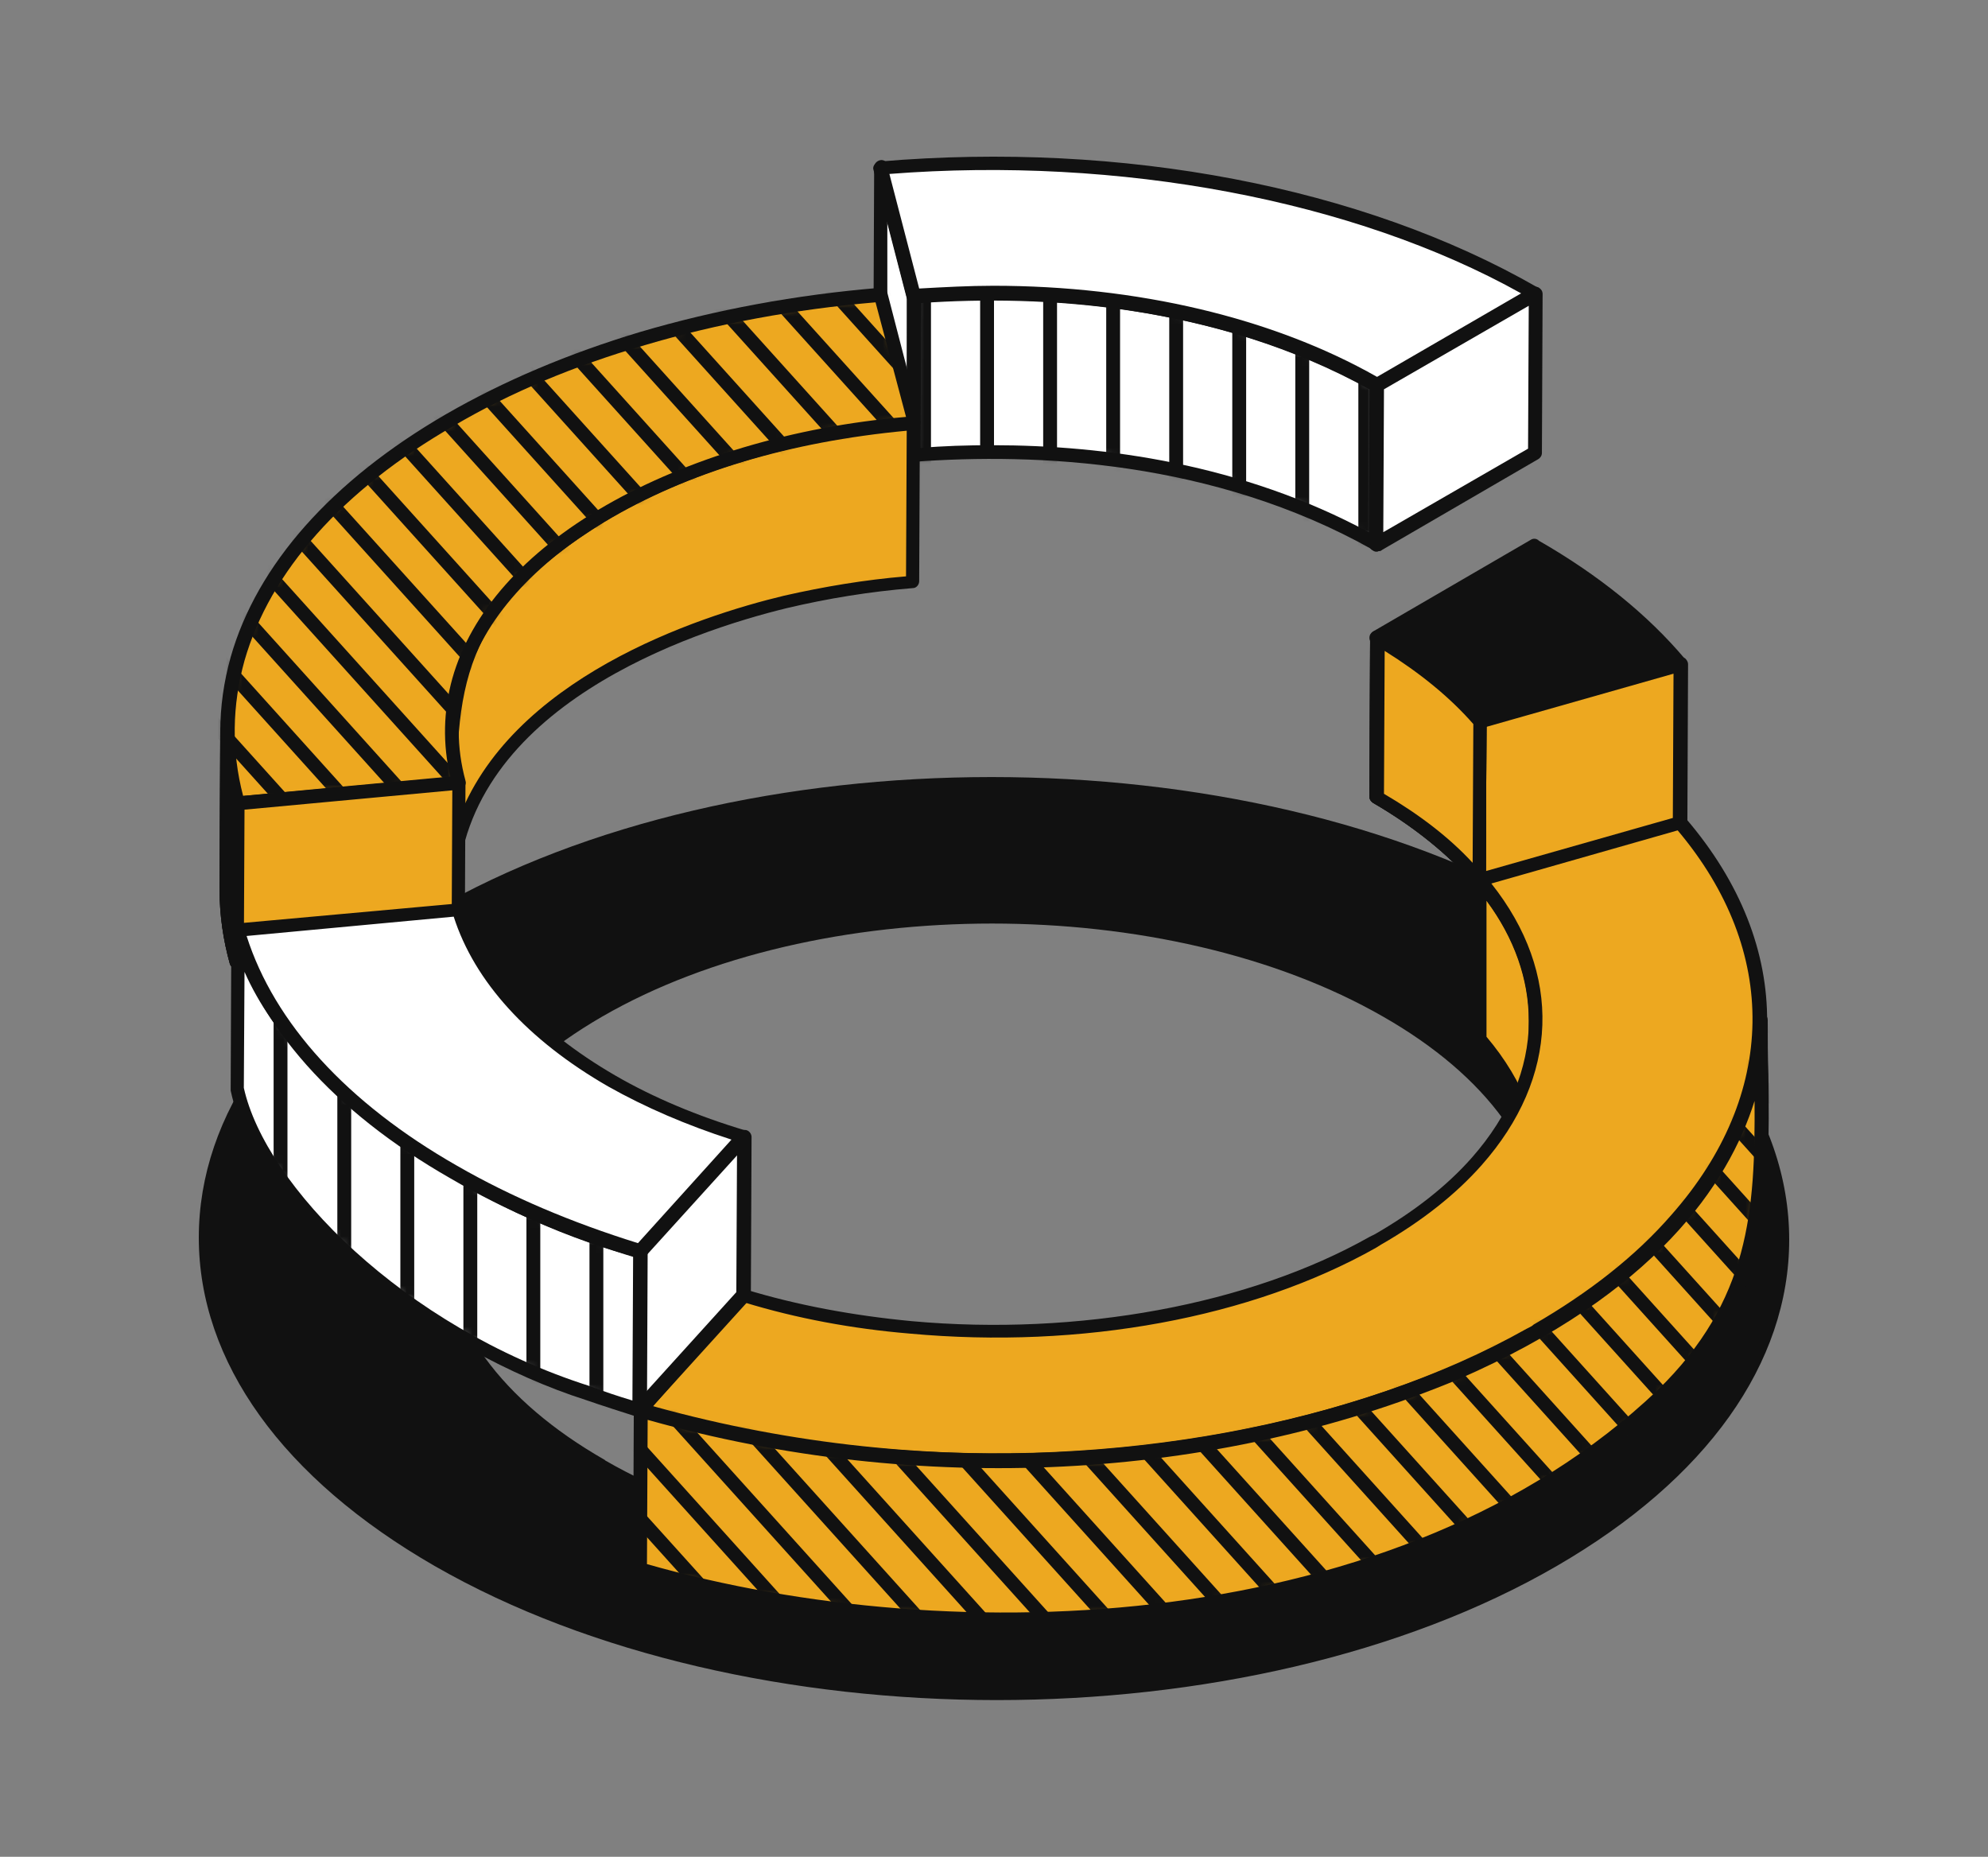
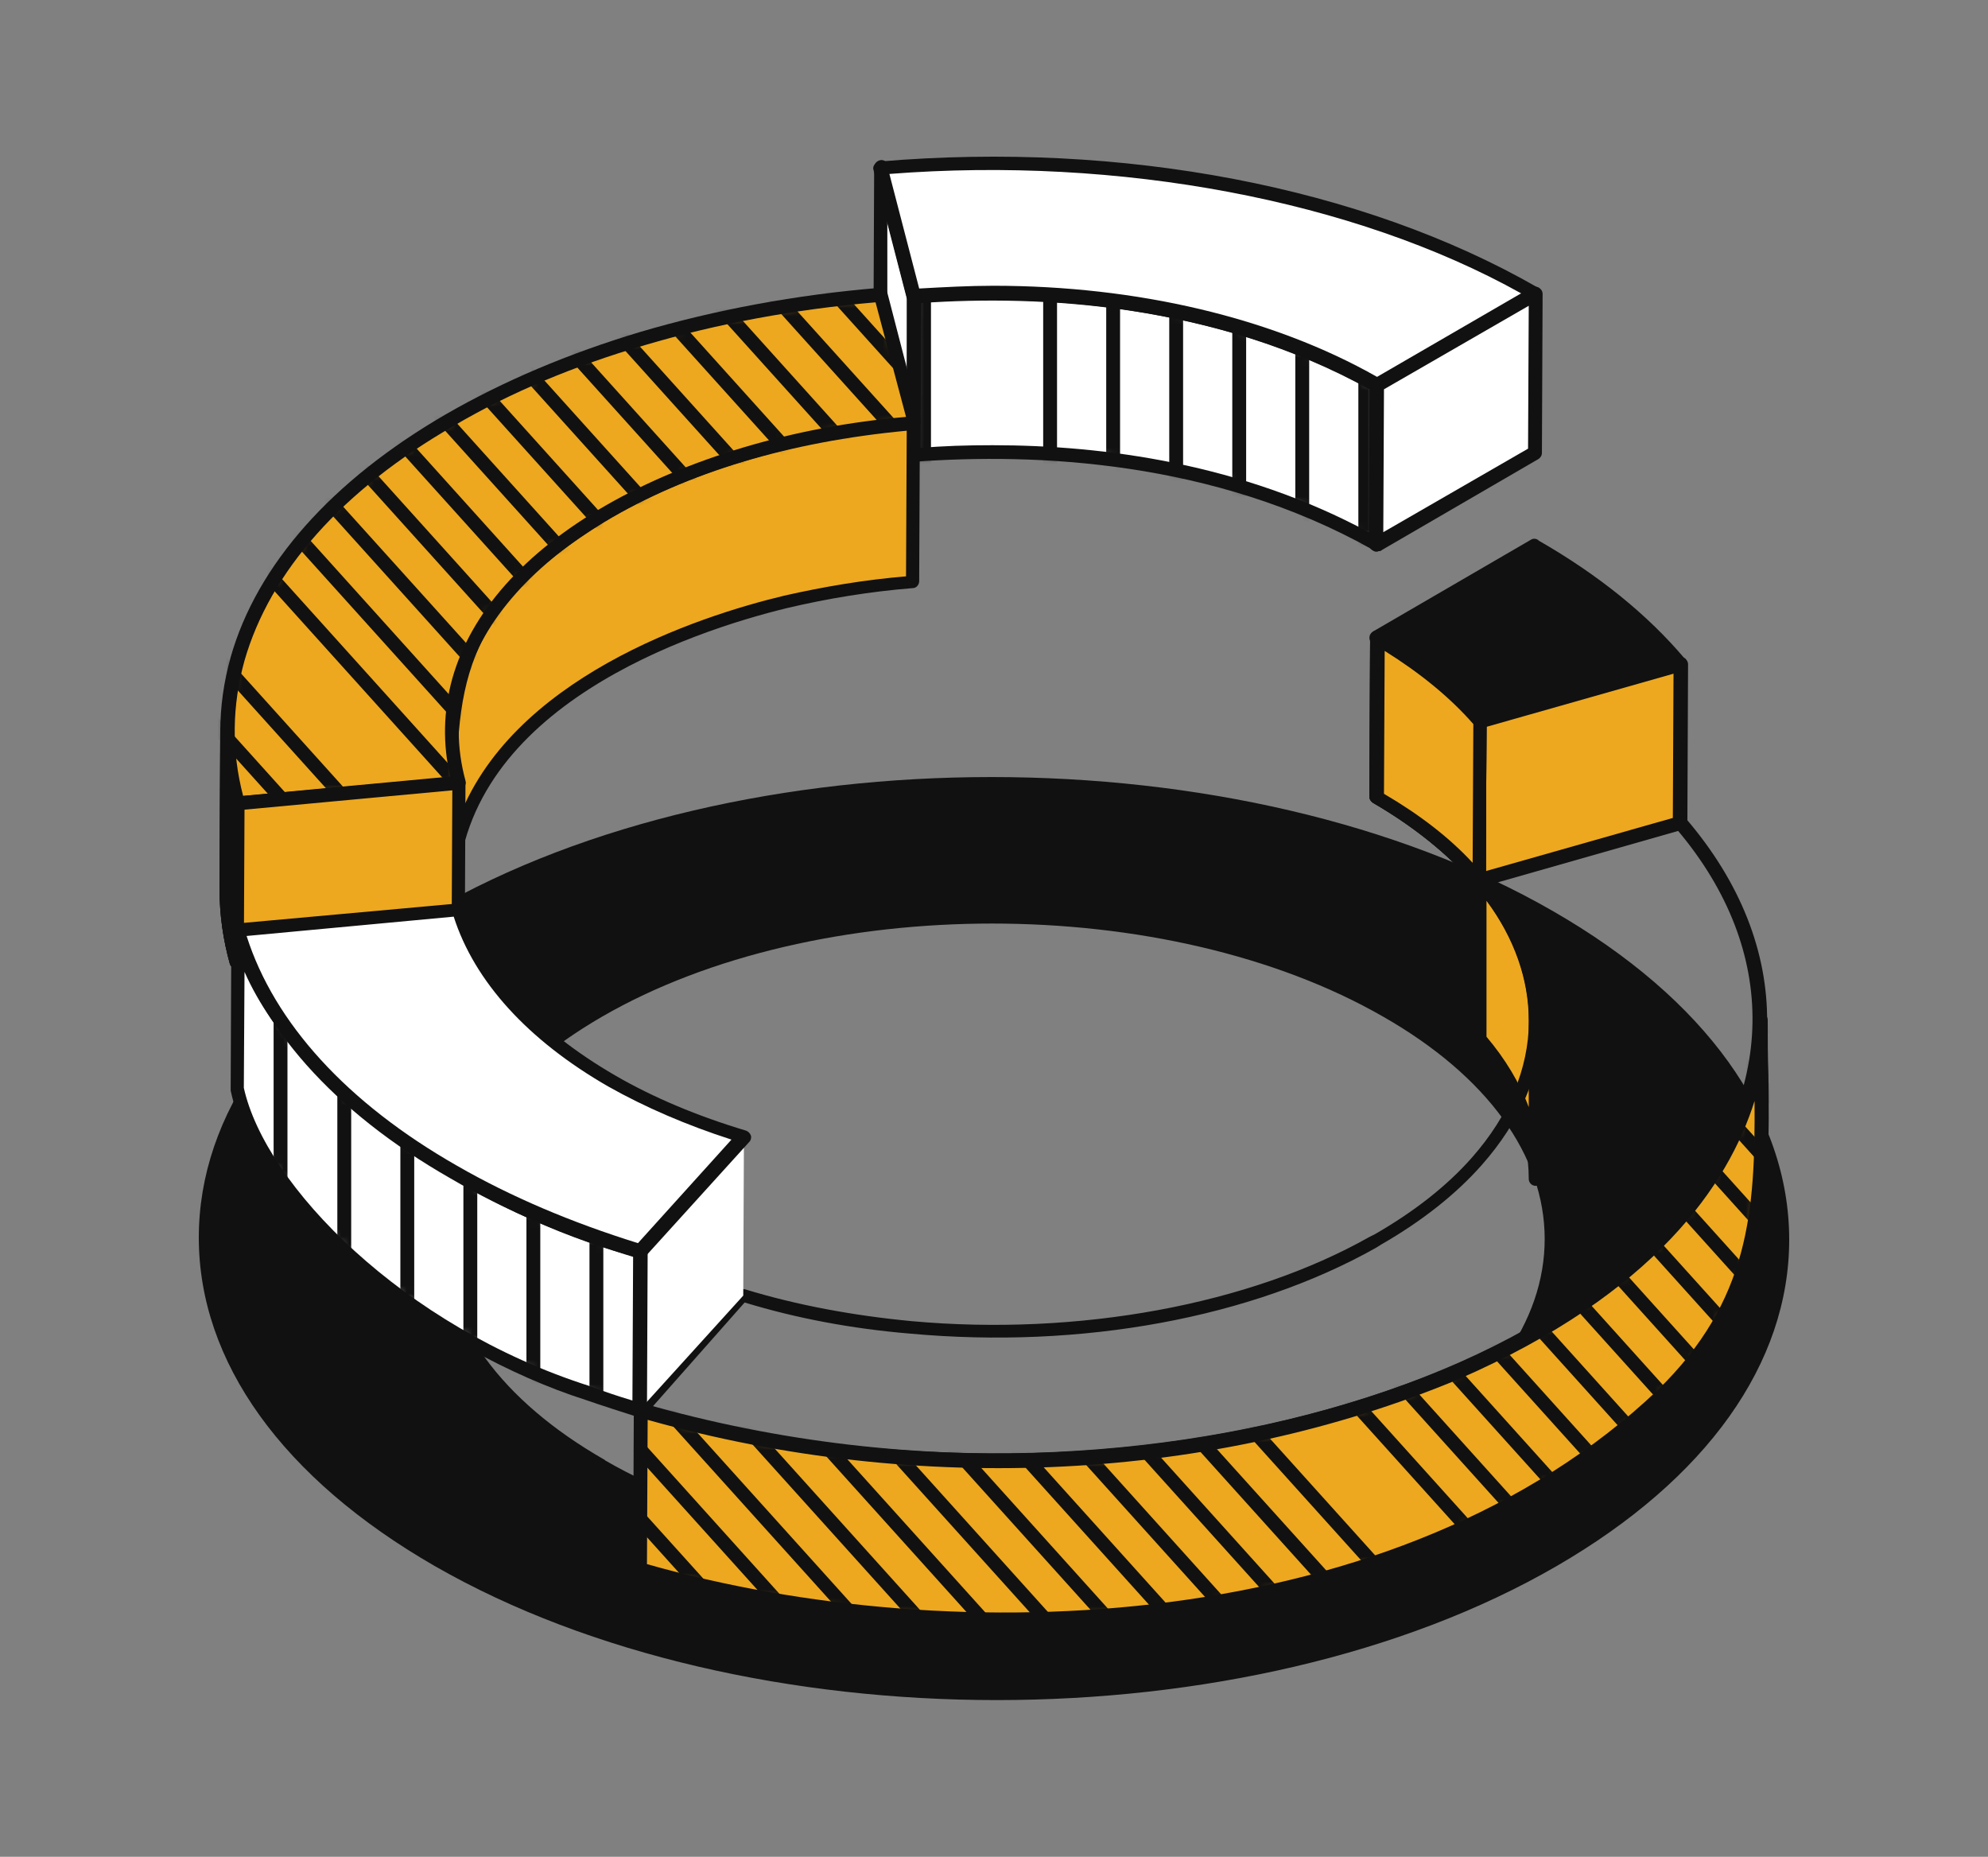
<svg xmlns="http://www.w3.org/2000/svg" width="242" height="226" viewBox="0 0 242 226" fill="none">
  <rect x="0" y="0" width="242" height="226" fill="#808080" stroke="none" />
  <path d="M73.19 178.448C46.629 163.157 46.461 138.373 72.853 123.082C99.245 107.791 142.249 107.791 168.81 123.082C195.371 138.373 195.539 163.157 169.147 178.448C142.755 193.738 99.751 193.738 73.19 178.448ZM188.625 111.572C151.018 89.98 90.307 89.98 52.953 111.572C15.599 133.164 15.768 168.282 53.375 189.874C90.982 211.465 151.693 211.465 189.047 189.874C226.401 168.282 226.232 133.164 188.625 111.572Z" fill="#111111" />
  <path d="M121.337 206.929C96.631 206.929 71.841 201.468 52.953 190.63C34.403 179.96 24.2 165.761 24.2 150.639C24.2 135.6 34.234 121.486 52.532 110.9C90.054 89.14 151.271 89.14 189.047 110.9C207.597 121.57 217.8 135.768 217.8 150.891C217.8 165.929 207.766 180.044 189.468 190.63C170.749 201.468 146.043 206.929 121.337 206.929ZM120.663 96.197C96.21 96.197 71.841 101.574 53.291 112.328C35.583 122.578 25.802 136.188 25.802 150.639C25.802 165.173 35.752 178.868 53.712 189.202C90.982 210.625 151.524 210.625 188.541 189.202C206.248 178.952 216.029 165.341 216.029 150.891C216.029 136.356 206.079 122.662 188.119 112.328C169.569 101.574 145.116 96.197 120.663 96.197ZM121.253 190.714C103.714 190.714 86.176 186.849 72.769 179.12C72.769 179.12 72.684 179.12 72.684 179.036C59.53 171.474 52.363 161.393 52.279 150.555C52.279 139.801 59.446 129.719 72.431 122.242C99.077 106.867 142.502 106.867 169.316 122.242C182.47 129.803 189.721 139.969 189.806 150.807C189.806 161.561 182.638 171.642 169.653 179.12C156.246 186.849 138.792 190.714 121.253 190.714ZM73.696 177.776C100.004 192.898 142.67 192.814 168.725 177.692C181.205 170.466 188.035 160.889 188.035 150.807C188.035 140.641 181.036 130.979 168.388 123.754C142.08 108.631 99.414 108.631 73.275 123.754C60.795 130.979 53.965 140.473 53.965 150.639C53.965 160.805 60.964 170.466 73.612 177.692C73.612 177.692 73.612 177.692 73.696 177.776Z" fill="#111111" />
  <path d="M167.629 46.88L167.545 66.204L167.376 66.12L167.461 46.796L167.629 46.88Z" fill="white" />
-   <path d="M167.629 67.128C167.461 67.128 167.292 67.128 167.208 67.044L167.039 66.96C166.786 66.792 166.617 66.54 166.617 66.204L166.702 46.88C166.702 46.544 166.87 46.292 167.123 46.124C167.376 45.956 167.713 45.956 167.966 46.124L168.135 46.208C168.388 46.376 168.557 46.628 168.557 46.965L168.472 66.288C168.472 66.624 168.304 66.876 168.051 67.044C167.882 67.044 167.713 67.128 167.629 67.128Z" fill="#111111" />
+   <path d="M167.629 67.128C167.461 67.128 167.292 67.128 167.208 67.044L167.039 66.96C166.786 66.792 166.617 66.54 166.617 66.204L166.702 46.88C166.702 46.544 166.87 46.292 167.123 46.124C167.376 45.956 167.713 45.956 167.966 46.124C168.388 46.376 168.557 46.628 168.557 46.965L168.472 66.288C168.472 66.624 168.304 66.876 168.051 67.044C167.882 67.044 167.713 67.128 167.629 67.128Z" fill="#111111" />
  <path d="M111.219 36.042L111.134 55.366L107.087 39.739L107.171 20.416L111.219 36.042Z" fill="white" />
  <path d="M111.219 56.206C110.797 56.206 110.46 55.954 110.376 55.534L106.328 39.907C106.328 39.823 106.328 39.739 106.328 39.655L106.412 20.332C106.412 19.912 106.75 19.576 107.171 19.492C107.593 19.408 108.015 19.744 108.099 20.08L112.146 35.622C112.146 35.706 112.146 35.791 112.146 35.874L112.062 55.198C112.062 55.618 111.725 55.954 111.303 56.038C111.219 56.206 111.219 56.206 111.219 56.206ZM108.015 39.655L110.376 48.813V36.127L108.015 26.969V39.655Z" fill="#111111" />
  <path d="M167.461 46.797C150.512 37.303 130.444 34.53 111.219 36.043L111.134 55.366C130.359 53.854 150.428 56.626 167.376 66.12L167.461 46.797Z" fill="white" />
  <mask id="mask0_18806_3102" style="mask-type:luminance" maskUnits="userSpaceOnUse" x="111" y="35" width="57" height="32">
    <path d="M167.461 46.797C150.512 37.303 130.444 34.53 111.219 36.043L111.134 55.366C130.359 53.854 150.428 56.626 167.376 66.12L167.461 46.797Z" fill="white" />
  </mask>
  <g mask="url(#mask0_18806_3102)">
    <path d="M112.484 84.687C111.978 84.687 111.64 84.351 111.64 83.847V17.979C111.64 17.475 111.978 17.139 112.484 17.139C112.99 17.139 113.327 17.475 113.327 17.979V83.763C113.327 84.267 112.905 84.687 112.484 84.687Z" fill="#111111" />
-     <path d="M120.157 84.687C119.651 84.687 119.314 84.351 119.314 83.847V17.979C119.314 17.475 119.651 17.139 120.157 17.139C120.663 17.139 121 17.475 121 17.979V83.763C121 84.267 120.578 84.687 120.157 84.687Z" fill="#111111" />
    <path d="M127.83 84.687C127.324 84.687 126.987 84.351 126.987 83.847V17.979C126.987 17.475 127.324 17.139 127.83 17.139C128.336 17.139 128.673 17.475 128.673 17.979V83.763C128.673 84.267 128.252 84.687 127.83 84.687Z" fill="#111111" />
    <path d="M135.503 84.687C134.997 84.687 134.66 84.351 134.66 83.847V17.979C134.66 17.475 134.997 17.139 135.503 17.139C136.009 17.139 136.346 17.475 136.346 17.979V83.763C136.346 84.267 136.009 84.687 135.503 84.687Z" fill="#111111" />
    <path d="M143.176 84.687C142.67 84.687 142.333 84.351 142.333 83.847V17.979C142.333 17.475 142.67 17.139 143.176 17.139C143.682 17.139 144.019 17.475 144.019 17.979V83.763C144.019 84.267 143.682 84.687 143.176 84.687Z" fill="#111111" />
    <path d="M150.849 84.687C150.344 84.687 150.006 84.351 150.006 83.847V17.979C150.006 17.475 150.344 17.139 150.849 17.139C151.355 17.139 151.693 17.475 151.693 17.979V83.763C151.693 84.267 151.355 84.687 150.849 84.687Z" fill="#111111" />
    <path d="M158.523 84.687C158.017 84.687 157.679 84.351 157.679 83.847V17.979C157.679 17.475 158.017 17.139 158.523 17.139C159.029 17.139 159.366 17.475 159.366 17.979V83.763C159.366 84.267 159.029 84.687 158.523 84.687Z" fill="#111111" />
    <path d="M166.196 84.687C165.69 84.687 165.353 84.351 165.353 83.847V17.979C165.353 17.475 165.69 17.139 166.196 17.139C166.702 17.139 167.039 17.475 167.039 17.979V83.763C167.039 84.267 166.702 84.687 166.196 84.687Z" fill="#111111" />
  </g>
  <path d="M167.461 66.96C167.292 66.96 167.208 66.96 167.039 66.876C147.73 56.038 126.059 55.114 111.303 56.206C111.05 56.206 110.797 56.122 110.628 55.954C110.46 55.786 110.375 55.534 110.375 55.366L110.46 36.042C110.46 35.623 110.797 35.202 111.219 35.202C126.228 34.026 148.235 35.034 167.966 46.04C168.219 46.208 168.388 46.46 168.388 46.797L168.304 66.12C168.304 66.456 168.135 66.708 167.882 66.876C167.713 66.96 167.629 66.96 167.461 66.96ZM120.831 54.19C134.407 54.19 151.187 56.458 166.617 64.776L166.702 47.385C147.814 36.967 126.734 35.874 112.146 36.883L112.062 54.526C114.76 54.274 117.711 54.19 120.831 54.19Z" fill="#111111" />
  <path d="M186.854 35.791L167.629 46.964L167.461 46.88C152.114 38.059 131.118 34.446 111.219 36.127L107.171 20.5C135.25 18.147 164.931 23.188 186.686 35.706L186.854 35.791Z" fill="white" />
  <path d="M167.629 47.721C167.461 47.721 167.376 47.721 167.208 47.636L167.039 47.553C152.451 39.151 131.624 35.202 111.303 36.883C110.881 36.883 110.544 36.63 110.376 36.294L106.328 20.668C106.244 20.416 106.328 20.164 106.497 19.996C106.665 19.828 106.834 19.66 107.087 19.66C136.684 17.139 165.858 22.768 187.107 34.95L187.276 35.034C187.529 35.202 187.697 35.454 187.697 35.79C187.697 36.126 187.529 36.379 187.276 36.547L168.051 47.721C167.966 47.721 167.798 47.721 167.629 47.721ZM120.916 34.782C138.37 34.782 154.897 38.647 167.629 45.872L185.168 35.706C164.847 24.364 136.262 18.987 108.267 21.172L111.893 35.118C114.929 34.95 117.964 34.782 120.916 34.782Z" fill="#111111" />
  <path d="M186.854 35.79L186.77 55.114L167.545 66.288L167.629 46.964C167.629 46.88 186.854 35.79 186.854 35.79Z" fill="white" />
  <path d="M167.629 67.128C167.461 67.128 167.376 67.128 167.208 67.044C166.955 66.876 166.786 66.624 166.786 66.288L166.87 46.964C166.87 46.628 167.039 46.376 167.292 46.208L186.517 35.034C186.77 34.866 187.107 34.866 187.36 35.034C187.613 35.202 187.782 35.454 187.782 35.79L187.698 55.114C187.698 55.45 187.529 55.702 187.276 55.87L168.051 67.044C167.882 67.044 167.714 67.128 167.629 67.128ZM168.472 47.384L168.388 64.775L186.011 54.61L186.095 37.219L168.472 47.384Z" fill="#111111" />
  <path d="M204.562 80.822L204.477 100.146L180.024 107.119L180.109 87.796L204.562 80.822Z" fill="#EDA820" />
  <path d="M180.109 107.959C179.94 107.959 179.771 107.875 179.603 107.791C179.434 107.623 179.265 107.371 179.265 107.119L179.35 87.796C179.35 87.46 179.603 87.123 179.94 86.955L204.393 79.982C204.646 79.898 204.899 79.982 205.152 80.15C205.32 80.318 205.489 80.57 205.489 80.822L205.405 100.146C205.405 100.482 205.152 100.818 204.814 100.986L180.362 107.959C180.277 107.959 180.193 107.959 180.109 107.959ZM180.952 88.468L180.867 106.027L203.634 99.558L203.718 81.999L180.952 88.468Z" fill="#111111" />
  <path d="M186.854 66.624C194.274 70.909 200.177 75.698 204.562 80.823L180.109 87.796C176.989 84.183 172.857 80.739 167.629 77.714L186.854 66.624Z" fill="#111111" />
  <path d="M180.109 88.636C179.856 88.636 179.603 88.552 179.434 88.3C176.314 84.687 172.182 81.326 167.123 78.386C166.87 78.218 166.702 77.966 166.702 77.63C166.702 77.294 166.87 77.042 167.123 76.874L186.348 65.7C186.601 65.532 186.939 65.532 187.192 65.7C187.192 65.7 187.276 65.7 187.276 65.784C194.612 69.984 200.599 74.857 205.068 80.15C205.236 80.402 205.32 80.654 205.236 80.906C205.152 81.159 204.899 81.41 204.646 81.495L180.193 88.468C180.277 88.636 180.193 88.636 180.109 88.636ZM169.316 77.714C173.785 80.402 177.495 83.511 180.446 86.787L203.044 80.318C198.828 75.614 193.347 71.329 186.854 67.548L169.316 77.714Z" fill="#111111" />
  <path d="M180.109 87.796L180.024 107.119C176.905 103.506 172.773 100.062 167.545 97.037L167.629 77.714C172.857 80.738 177.073 84.183 180.109 87.796Z" fill="#EDA820" />
  <path d="M180.109 107.959C179.856 107.959 179.603 107.875 179.434 107.623C176.314 104.011 172.182 100.65 167.123 97.71C166.87 97.541 166.702 97.289 166.702 96.953L166.786 77.63C166.786 77.294 166.955 77.042 167.208 76.874C167.461 76.706 167.798 76.706 168.051 76.874C173.279 79.898 177.495 83.343 180.783 87.124C180.952 87.292 180.952 87.46 180.952 87.712L180.868 107.035C180.868 107.371 180.615 107.707 180.277 107.791C180.277 107.959 180.193 107.959 180.109 107.959ZM168.472 96.617C172.773 99.138 176.399 101.91 179.265 105.019L179.35 88.132C176.483 84.855 172.857 81.915 168.557 79.226L168.472 96.617Z" fill="#111111" />
  <path d="M180.109 87.796L180.024 107.119C176.905 103.506 172.773 100.062 167.545 97.037L167.629 77.714C172.857 80.738 177.073 84.183 180.109 87.796Z" fill="#EDA820" />
  <path d="M180.109 107.959C179.856 107.959 179.603 107.875 179.434 107.623C176.314 104.011 172.182 100.65 167.123 97.71C166.87 97.541 166.702 97.289 166.702 96.953L166.786 77.63C166.786 77.294 166.955 77.042 167.208 76.874C167.461 76.706 167.798 76.706 168.051 76.874C173.279 79.898 177.495 83.343 180.783 87.124C180.952 87.292 180.952 87.46 180.952 87.712L180.868 107.035C180.868 107.371 180.615 107.707 180.277 107.791C180.277 107.959 180.193 107.959 180.109 107.959ZM168.472 96.617C172.773 99.138 176.399 101.91 179.265 105.019L179.35 88.132C176.483 84.855 172.857 81.915 168.557 79.226L168.472 96.617Z" fill="#111111" />
  <path d="M180.109 87.796L180.024 107.119C176.905 103.506 172.773 100.062 167.545 97.037L167.629 77.714C172.857 80.738 177.073 84.183 180.109 87.796Z" fill="#EDA820" />
  <path d="M180.109 107.959C179.856 107.959 179.603 107.875 179.434 107.623C176.314 104.011 172.182 100.65 167.123 97.71C166.87 97.541 166.702 97.289 166.702 96.953L166.786 77.63C166.786 77.294 166.955 77.042 167.208 76.874C167.461 76.706 167.798 76.706 168.051 76.874C173.279 79.898 177.495 83.343 180.783 87.124C180.952 87.292 180.952 87.46 180.952 87.712L180.868 107.035C180.868 107.371 180.615 107.707 180.277 107.791C180.277 107.959 180.193 107.959 180.109 107.959ZM168.472 96.617C172.773 99.138 176.399 101.91 179.265 105.019L179.35 88.132C176.483 84.855 172.857 81.915 168.557 79.226L168.472 96.617Z" fill="#111111" />
  <path d="M27.657 108.295L27.741 88.972C27.741 91.912 28.163 94.937 29.006 97.793L28.922 117.117C27.994 114.176 27.657 111.236 27.657 108.295Z" fill="#EDA820" />
  <path d="M28.838 117.957C28.5 117.957 28.163 117.705 27.994 117.369C27.151 114.344 26.73 111.32 26.73 108.295L26.814 88.972C26.814 88.468 27.151 88.132 27.657 88.132C28.163 88.132 28.5 88.468 28.5 88.972C28.5 91.912 28.922 94.769 29.681 97.625C29.681 97.709 29.681 97.793 29.681 97.877L29.596 117.201C29.596 117.621 29.259 117.957 28.838 118.041C28.922 117.957 28.922 117.957 28.838 117.957Z" fill="#111111" />
  <path d="M28.922 97.709L28.838 117.033C27.994 114.092 27.573 111.152 27.573 108.211L27.657 88.888C27.657 91.828 28.079 94.853 28.922 97.709Z" fill="#EDA820" />
  <path d="M28.838 117.957C28.5 117.957 28.163 117.705 27.994 117.369C27.151 114.344 26.73 111.32 26.73 108.295L26.814 88.972C26.814 88.468 27.151 88.132 27.657 88.132C28.163 88.132 28.5 88.468 28.5 88.972C28.5 91.912 28.922 94.769 29.681 97.625C29.681 97.709 29.681 97.793 29.681 97.877L29.596 117.201C29.596 117.621 29.259 117.957 28.838 118.041C28.922 117.957 28.922 117.957 28.838 117.957Z" fill="#111111" />
  <path d="M27.657 108.295L27.741 88.972C27.741 91.912 28.163 94.937 29.006 97.793L28.922 117.117C27.994 114.176 27.657 111.236 27.657 108.295Z" fill="#EDA820" />
  <path d="M28.838 117.957C28.5 117.957 28.163 117.705 27.994 117.369C27.151 114.344 26.73 111.32 26.73 108.295L26.814 88.972C26.814 88.468 27.151 88.132 27.657 88.132C28.163 88.132 28.5 88.468 28.5 88.972C28.5 91.912 28.922 94.769 29.681 97.625C29.681 97.709 29.681 97.793 29.681 97.877L29.596 117.201C29.596 117.621 29.259 117.957 28.838 118.041C28.922 117.957 28.922 117.957 28.838 117.957Z" fill="#111111" />
  <path d="M95.704 73.261C100.763 72.085 105.991 71.245 111.219 70.824L111.303 51.501C98.065 52.677 84.742 55.954 73.275 62.843C52.279 75.697 54.893 86.871 54.893 108.295C55.82 87.879 78.249 77.546 95.704 73.261Z" fill="#EDA820" />
  <path d="M54.893 109.135C54.387 109.135 54.049 108.715 54.049 108.295C54.049 106.027 54.049 103.926 53.965 101.91C53.712 84.351 53.544 73.765 72.684 62.003C83.224 55.702 96.125 51.837 111.05 50.577C111.303 50.577 111.556 50.661 111.725 50.829C111.893 50.997 111.978 51.249 111.978 51.417L111.893 70.74C111.893 71.16 111.556 71.581 111.134 71.581C105.907 72.001 100.763 72.841 95.788 74.017C84.067 76.874 56.663 86.031 55.651 108.295C55.736 108.799 55.399 109.135 54.893 109.135ZM110.376 52.425C96.125 53.77 83.73 57.466 73.612 63.515C55.904 74.353 55.399 83.763 55.651 100.146C61.976 82.587 84.911 75.025 95.451 72.505C100.257 71.413 105.232 70.572 110.291 70.152L110.376 52.425Z" fill="#111111" />
  <path d="M107.256 35.874L111.303 51.501C104.22 52.089 97.306 53.349 90.813 55.282C84.826 57.046 79.261 59.398 74.287 62.255C64.084 68.052 58.013 75.277 55.82 82.839C54.64 86.955 54.64 91.156 55.82 95.273L28.838 97.709C27.151 91.912 27.151 85.947 28.838 80.15C31.957 69.564 40.558 59.314 54.808 51.081C61.807 46.964 69.733 43.688 78.249 41.167C87.441 38.479 97.222 36.714 107.256 35.874Z" fill="#EDA820" />
  <mask id="mask1_18806_3102" style="mask-type:luminance" maskUnits="userSpaceOnUse" x="27" y="35" width="85" height="63">
    <path d="M107.256 35.874L111.303 51.501C104.22 52.089 97.306 53.349 90.813 55.282C84.826 57.046 79.261 59.398 74.287 62.255C64.084 68.052 58.013 75.277 55.82 82.839C54.64 86.955 54.64 91.156 55.82 95.273L28.838 97.709C27.151 91.912 27.151 85.947 28.838 80.15C31.957 69.564 40.558 59.314 54.808 51.081C61.807 46.964 69.733 43.688 78.249 41.167C87.441 38.479 97.222 36.714 107.256 35.874Z" fill="white" />
  </mask>
  <g mask="url(#mask1_18806_3102)">
    <path d="M32.464 113.084C32.211 113.084 32.042 113 31.873 112.832L-44.268 28.313C-44.605 27.977 -44.521 27.473 -44.184 27.137C-43.847 26.801 -43.341 26.885 -43.003 27.221L33.138 111.74C33.475 112.076 33.391 112.58 33.054 112.916C32.885 113 32.632 113.084 32.464 113.084Z" fill="#111111" />
    <path d="M40.137 113.084C39.884 113.084 39.715 113 39.546 112.832L-36.595 28.313C-36.932 27.977 -36.848 27.473 -36.511 27.137C-36.173 26.801 -35.668 26.885 -35.33 27.221L40.811 111.74C41.148 112.076 41.064 112.58 40.727 112.916C40.558 113 40.305 113.084 40.137 113.084Z" fill="#111111" />
    <path d="M47.81 113.084C47.557 113.084 47.388 113 47.22 112.832L-28.922 28.313C-29.259 27.977 -29.175 27.473 -28.838 27.137C-28.5 26.801 -27.994 26.885 -27.657 27.221L48.484 111.74C48.822 112.076 48.737 112.58 48.4 112.916C48.231 113 47.978 113.084 47.81 113.084Z" fill="#111111" />
    <path d="M55.483 113.084C55.23 113.084 55.061 113 54.893 112.832L-21.249 28.313C-21.586 27.977 -21.502 27.473 -21.164 27.137C-20.827 26.801 -20.321 26.885 -19.984 27.221L56.158 111.74C56.495 112.076 56.411 112.58 56.073 112.916C55.905 113 55.652 113.084 55.483 113.084Z" fill="#111111" />
-     <path d="M63.156 113.084C62.903 113.084 62.734 113 62.566 112.832L-13.576 28.313C-13.913 27.977 -13.829 27.473 -13.491 27.137C-13.154 26.801 -12.648 26.885 -12.311 27.221L63.831 111.74C64.168 112.076 64.084 112.58 63.746 112.916C63.578 113 63.325 113.084 63.156 113.084Z" fill="#111111" />
    <path d="M70.829 113.084C70.576 113.084 70.408 113 70.239 112.832L-5.902 28.313C-6.24 27.977 -6.155 27.473 -5.818 27.137C-5.481 26.801 -4.975 26.885 -4.638 27.221L71.504 111.74C71.841 112.076 71.757 112.58 71.42 112.916C71.251 113 70.998 113.084 70.829 113.084Z" fill="#111111" />
    <path d="M78.502 113.084C78.249 113.084 78.081 113 77.912 112.832L1.771 28.313C1.433 27.977 1.518 27.473 1.855 27.137C2.192 26.801 2.698 26.885 3.036 27.221L79.177 111.74C79.514 112.076 79.43 112.58 79.093 112.916C78.924 113 78.671 113.084 78.502 113.084Z" fill="#111111" />
    <path d="M86.176 113.084C85.923 113.084 85.754 113 85.585 112.832L9.444 28.313C9.107 27.977 9.191 27.473 9.528 27.137C9.866 26.801 10.371 26.885 10.709 27.221L86.85 111.656C87.188 111.992 87.103 112.496 86.766 112.832C86.597 113 86.344 113.084 86.176 113.084Z" fill="#111111" />
    <path d="M93.849 113.084C93.596 113.084 93.427 113 93.259 112.832L17.117 28.313C16.78 27.977 16.864 27.473 17.201 27.137C17.539 26.801 18.045 26.885 18.382 27.221L94.523 111.74C94.861 112.076 94.776 112.58 94.439 112.916C94.27 113 94.017 113.084 93.849 113.084Z" fill="#111111" />
    <path d="M101.522 113.084C101.269 113.084 101.1 113 100.932 112.832L24.79 28.313C24.453 27.977 24.537 27.473 24.875 27.137C25.212 26.801 25.718 26.885 26.055 27.221L102.197 111.74C102.534 112.076 102.45 112.58 102.112 112.916C101.944 113 101.691 113.084 101.522 113.084Z" fill="#111111" />
    <path d="M109.195 113.084C108.942 113.084 108.774 113 108.605 112.832L32.464 28.313C32.126 27.977 32.211 27.473 32.548 27.137C32.885 26.801 33.391 26.885 33.728 27.221L109.87 111.74C110.207 112.076 110.123 112.58 109.785 112.916C109.617 113 109.364 113.084 109.195 113.084Z" fill="#111111" />
    <path d="M116.868 113.084C116.615 113.084 116.447 113 116.278 112.832L40.137 28.313C39.799 27.977 39.884 27.473 40.221 27.137C40.558 26.801 41.064 26.885 41.401 27.221L117.543 111.74C117.88 112.076 117.796 112.58 117.459 112.916C117.29 113 117.037 113.084 116.868 113.084Z" fill="#111111" />
    <path d="M124.542 113.084C124.289 113.084 124.12 113 123.951 112.832L47.81 28.313C47.472 27.977 47.557 27.473 47.894 27.137C48.231 26.801 48.737 26.885 49.075 27.221L125.216 111.74C125.553 112.076 125.469 112.58 125.132 112.916C124.963 113 124.71 113.084 124.542 113.084Z" fill="#111111" />
    <path d="M132.215 113.084C131.962 113.084 131.793 113 131.624 112.832L55.483 28.313C55.146 27.977 55.23 27.473 55.567 27.137C55.905 26.801 56.411 26.885 56.748 27.221L132.889 111.74C133.227 112.076 133.142 112.58 132.805 112.916C132.636 113 132.383 113.084 132.215 113.084Z" fill="#111111" />
    <path d="M139.888 113.084C139.635 113.084 139.466 113 139.298 112.832L63.156 28.313C62.819 27.977 62.903 27.473 63.24 27.137C63.578 26.801 64.084 26.885 64.421 27.221L140.562 111.74C140.9 112.076 140.815 112.58 140.478 112.916C140.309 113 140.141 113.084 139.888 113.084Z" fill="#111111" />
    <path d="M147.561 113.084C147.308 113.084 147.139 113 146.971 112.832L70.829 28.313C70.492 27.977 70.576 27.473 70.914 27.137C71.251 26.801 71.757 26.885 72.094 27.221L148.236 111.74C148.573 112.076 148.489 112.58 148.151 112.916C147.983 113 147.814 113.084 147.561 113.084Z" fill="#111111" />
    <path d="M155.234 113.084C154.981 113.084 154.813 113 154.644 112.832L78.503 28.313C78.165 27.977 78.25 27.473 78.587 27.137C78.924 26.801 79.43 26.885 79.767 27.221L155.909 111.74C156.246 112.076 156.162 112.58 155.825 112.916C155.656 113 155.487 113.084 155.234 113.084Z" fill="#111111" />
    <path d="M162.907 113.084C162.654 113.084 162.486 113 162.317 112.832L86.176 28.313C85.838 27.977 85.923 27.473 86.26 27.137C86.597 26.801 87.103 26.885 87.441 27.221L163.582 111.656C163.919 111.992 163.835 112.496 163.498 112.832C163.329 113 163.16 113.084 162.907 113.084Z" fill="#111111" />
    <path d="M170.581 113.084C170.328 113.084 170.159 113 169.99 112.832L93.849 28.313C93.512 27.977 93.596 27.473 93.933 27.137C94.27 26.801 94.776 26.885 95.114 27.221L171.255 111.74C171.592 112.076 171.508 112.58 171.171 112.916C171.002 113 170.834 113.084 170.581 113.084Z" fill="#111111" />
    <path d="M178.254 113.084C178.001 113.084 177.832 113 177.664 112.832L101.522 28.313C101.185 27.977 101.269 27.473 101.606 27.137C101.944 26.801 102.45 26.885 102.787 27.221L178.928 111.74C179.266 112.076 179.181 112.58 178.844 112.916C178.675 113 178.507 113.084 178.254 113.084Z" fill="#111111" />
    <path d="M185.927 113.084C185.674 113.084 185.505 113 185.337 112.832L109.195 28.313C108.858 27.977 108.942 27.473 109.28 27.137C109.617 26.801 110.123 26.885 110.46 27.221L186.601 111.74C186.939 112.076 186.854 112.58 186.517 112.916C186.348 113 186.18 113.084 185.927 113.084Z" fill="#111111" />
  </g>
  <path d="M28.922 98.633C28.585 98.633 28.247 98.381 28.079 98.045C26.392 92.08 26.392 86.031 28.079 79.982C31.283 68.724 40.39 58.474 54.303 50.409C61.301 46.376 69.227 43.016 77.912 40.411C87.019 37.723 96.884 35.874 107.087 35.034C107.509 35.034 107.93 35.286 108.015 35.622L112.062 51.249C112.146 51.501 112.062 51.753 111.893 51.921C111.725 52.089 111.556 52.257 111.303 52.257C104.22 52.845 97.306 54.106 90.898 56.038C84.911 57.802 79.346 60.155 74.539 62.927C65.011 68.472 58.772 75.445 56.663 83.007C55.567 86.955 55.567 90.988 56.663 95.021C56.748 95.273 56.663 95.525 56.579 95.693C56.41 95.861 56.242 96.029 55.989 96.029L28.922 98.633ZM106.581 36.798C96.8 37.639 87.272 39.403 78.502 42.007C69.902 44.528 62.06 47.804 55.23 51.837C41.654 59.651 32.885 69.564 29.765 80.402C28.247 85.863 28.163 91.408 29.596 96.869L54.808 94.517C53.881 90.568 53.965 86.535 55.061 82.587C57.338 74.521 63.831 67.212 73.781 61.499C78.755 58.642 84.405 56.29 90.56 54.442C96.8 52.593 103.377 51.333 110.291 50.745L106.581 36.798Z" fill="#111111" />
  <path d="M55.82 95.273L55.736 114.596L28.753 117.033L28.838 97.709L55.82 95.273Z" fill="#EDA820" />
  <path d="M28.838 117.957C28.669 117.957 28.416 117.873 28.247 117.705C28.079 117.537 27.994 117.285 27.994 117.117L28.079 97.793C28.079 97.373 28.416 97.037 28.838 96.953L55.651 94.517C55.736 94.517 55.82 94.517 55.82 94.517C56.326 94.517 56.663 94.853 56.663 95.357L56.579 114.68C56.579 115.1 56.242 115.436 55.82 115.52L28.838 117.957C28.922 117.957 28.922 117.957 28.838 117.957ZM29.765 98.549L29.681 116.192L54.977 113.84L55.061 96.197L29.765 98.549Z" fill="#111111" />
  <path d="M180.109 107.203L180.024 126.526C184.578 131.903 186.854 137.7 186.854 143.497L186.939 124.174C187.023 118.377 184.746 112.496 180.109 107.203Z" fill="#EDA820" />
  <path d="M186.939 144.338C186.433 144.338 186.095 143.917 186.095 143.497C186.095 137.868 183.819 132.155 179.434 127.114C179.266 126.946 179.266 126.778 179.266 126.526L179.35 107.203C179.35 106.699 179.687 106.363 180.193 106.363C180.446 106.363 180.783 106.531 180.868 106.699C185.421 112.076 187.866 118.125 187.866 124.174L187.782 143.497C187.782 144.001 187.36 144.338 186.939 144.338ZM180.952 126.19C183.229 128.879 184.999 131.819 186.095 134.76V124.174C186.095 119.217 184.325 114.176 180.952 109.639V126.19Z" fill="#111111" />
-   <path d="M204.562 100.23C217.631 115.436 217.463 133.5 204.14 148.538C199.84 153.411 194.19 157.948 187.192 162.065C186.854 162.233 186.601 162.401 186.264 162.569C164.509 174.835 134.829 179.708 106.75 177.187C96.8 176.263 87.103 174.499 77.912 171.726L90.56 157.78C97.053 159.712 103.883 161.056 110.966 161.645C130.781 163.409 151.777 159.964 167.208 151.311C167.461 151.227 167.629 151.059 167.882 150.975C172.857 148.118 176.82 144.926 179.856 141.481C189.3 130.811 189.468 118.041 180.193 107.287L204.562 100.23Z" fill="#EDA820" />
  <path d="M121.506 178.7C116.615 178.7 111.64 178.448 106.665 178.028C96.547 177.103 86.766 175.255 77.659 172.483C77.406 172.399 77.153 172.147 77.069 171.894C76.985 171.642 77.069 171.306 77.238 171.138L89.886 157.192C90.139 156.94 90.476 156.856 90.729 156.94C97.053 158.872 103.883 160.132 110.966 160.805C131.287 162.653 152.114 158.788 166.702 150.555L167.376 150.219C172.183 147.446 176.146 144.338 179.181 140.893C188.288 130.559 188.456 118.209 179.518 107.791C179.35 107.539 179.265 107.287 179.35 107.035C179.434 106.783 179.687 106.531 179.94 106.447L204.309 99.474C204.393 99.474 204.477 99.39 204.646 99.39C204.899 99.39 205.152 99.474 205.236 99.642C218.559 115.184 218.39 133.668 204.815 149.126C200.346 154.167 194.612 158.788 187.613 162.821C187.445 162.905 187.276 163.073 187.023 163.157L186.686 163.325C168.978 173.323 145.79 178.7 121.506 178.7ZM79.43 171.222C88.031 173.743 97.222 175.423 106.834 176.263C135.587 178.868 165.1 173.407 185.842 161.729L186.18 161.561C186.348 161.477 186.517 161.393 186.686 161.225C193.516 157.276 199.165 152.823 203.465 147.866C216.367 133.248 216.619 115.773 204.224 101.07L181.542 107.539C190.227 118.461 189.806 131.147 180.362 141.817C177.242 145.346 173.11 148.622 168.135 151.479L167.461 151.899C152.367 160.384 131.709 164.249 110.713 162.317C103.714 161.729 96.969 160.468 90.645 158.536L79.43 171.222Z" fill="#111111" />
  <path d="M214.259 125.519C213.162 145.85 194.528 159.545 177.242 167.106C146.128 180.128 110.207 181.052 77.997 171.727L77.912 191.05C117.374 202.476 171.424 199.368 202.369 169.878C216.535 156.1 214.259 142.069 214.343 124.258C214.259 124.678 214.259 125.098 214.259 125.519Z" fill="#EDA820" />
  <mask id="mask2_18806_3102" style="mask-type:luminance" maskUnits="userSpaceOnUse" x="77" y="124" width="138" height="74">
    <path d="M214.259 125.519C213.162 145.85 194.528 159.545 177.242 167.106C146.128 180.128 110.207 181.052 77.997 171.727L77.912 191.05C117.374 202.476 171.424 199.368 202.369 169.878C216.535 156.1 214.259 142.069 214.343 124.258C214.259 124.678 214.259 125.098 214.259 125.519Z" fill="white" />
  </mask>
  <g mask="url(#mask2_18806_3102)">
    <path d="M90.392 199.62C90.139 199.62 89.97 199.536 89.801 199.368L13.66 114.849C13.323 114.513 13.407 114.008 13.744 113.672C14.082 113.336 14.587 113.42 14.925 113.756L91.066 198.191C91.403 198.527 91.319 199.032 90.982 199.368C90.813 199.536 90.56 199.62 90.392 199.62Z" fill="#111111" />
    <path d="M98.065 199.62C97.812 199.62 97.643 199.536 97.475 199.368L21.333 114.849C20.996 114.513 21.08 114.008 21.417 113.672C21.755 113.336 22.261 113.42 22.598 113.756L98.739 198.275C99.077 198.611 98.992 199.116 98.655 199.452C98.486 199.536 98.234 199.62 98.065 199.62Z" fill="#111111" />
    <path d="M105.738 199.62C105.485 199.62 105.316 199.536 105.148 199.368L29.006 114.849C28.669 114.513 28.753 114.008 29.09 113.672C29.428 113.336 29.934 113.42 30.271 113.756L106.412 198.275C106.75 198.611 106.665 199.116 106.328 199.452C106.16 199.536 105.907 199.62 105.738 199.62Z" fill="#111111" />
    <path d="M113.411 199.62C113.158 199.62 112.99 199.536 112.821 199.368L36.679 114.849C36.342 114.513 36.426 114.008 36.764 113.672C37.101 113.336 37.607 113.42 37.944 113.756L114.086 198.275C114.423 198.611 114.339 199.116 114.001 199.452C113.833 199.536 113.58 199.62 113.411 199.62Z" fill="#111111" />
    <path d="M121.084 199.62C120.831 199.62 120.663 199.536 120.494 199.368L44.353 114.849C44.015 114.513 44.1 114.008 44.437 113.672C44.774 113.336 45.28 113.42 45.617 113.756L121.759 198.275C122.096 198.611 122.012 199.116 121.675 199.452C121.506 199.536 121.253 199.62 121.084 199.62Z" fill="#111111" />
    <path d="M128.757 199.62C128.504 199.62 128.336 199.536 128.167 199.368L52.026 114.849C51.688 114.513 51.773 114.008 52.11 113.672C52.447 113.336 52.953 113.42 53.291 113.756L129.432 198.275C129.769 198.611 129.685 199.116 129.348 199.452C129.179 199.536 128.926 199.62 128.757 199.62Z" fill="#111111" />
    <path d="M136.431 199.62C136.178 199.62 136.009 199.536 135.84 199.368L59.699 114.849C59.362 114.513 59.446 114.008 59.783 113.672C60.121 113.336 60.627 113.42 60.964 113.756L137.105 198.275C137.443 198.611 137.358 199.116 137.021 199.452C136.852 199.536 136.599 199.62 136.431 199.62Z" fill="#111111" />
    <path d="M144.104 199.62C143.851 199.62 143.682 199.536 143.514 199.368L67.372 114.849C67.035 114.513 67.119 114.008 67.456 113.672C67.794 113.336 68.3 113.42 68.637 113.756L144.778 198.275C145.116 198.611 145.031 199.116 144.694 199.452C144.525 199.536 144.272 199.62 144.104 199.62Z" fill="#111111" />
    <path d="M151.777 199.62C151.524 199.62 151.355 199.536 151.187 199.368L75.045 114.849C74.708 114.513 74.792 114.008 75.13 113.672C75.467 113.336 75.973 113.42 76.31 113.756L152.452 198.275C152.789 198.611 152.705 199.116 152.367 199.452C152.199 199.536 151.946 199.62 151.777 199.62Z" fill="#111111" />
    <path d="M159.45 199.62C159.197 199.62 159.029 199.536 158.86 199.368L82.719 114.849C82.381 114.513 82.466 114.008 82.803 113.672C83.14 113.336 83.646 113.42 83.983 113.756L160.125 198.275C160.462 198.611 160.378 199.116 160.04 199.452C159.872 199.536 159.619 199.62 159.45 199.62Z" fill="#111111" />
    <path d="M167.123 199.62C166.87 199.62 166.702 199.536 166.533 199.368L90.392 114.849C90.054 114.513 90.139 114.008 90.476 113.672C90.813 113.336 91.319 113.42 91.656 113.756L167.798 198.191C168.135 198.527 168.051 199.032 167.714 199.368C167.545 199.536 167.292 199.62 167.123 199.62Z" fill="#111111" />
    <path d="M174.797 199.62C174.544 199.62 174.375 199.536 174.206 199.368L98.065 114.849C97.728 114.513 97.812 114.008 98.149 113.672C98.486 113.336 98.992 113.42 99.33 113.756L175.471 198.275C175.808 198.611 175.724 199.116 175.387 199.452C175.218 199.536 174.965 199.62 174.797 199.62Z" fill="#111111" />
-     <path d="M182.47 199.62C182.217 199.62 182.048 199.536 181.879 199.368L105.738 114.849C105.401 114.513 105.485 114.008 105.822 113.672C106.16 113.336 106.665 113.42 107.003 113.756L183.144 198.275C183.481 198.611 183.397 199.116 183.06 199.452C182.891 199.536 182.638 199.62 182.47 199.62Z" fill="#111111" />
    <path d="M190.143 199.62C189.89 199.62 189.721 199.536 189.553 199.368L113.411 114.849C113.074 114.513 113.158 114.008 113.495 113.672C113.833 113.336 114.339 113.42 114.676 113.756L190.817 198.275C191.155 198.611 191.07 199.116 190.733 199.452C190.564 199.536 190.311 199.62 190.143 199.62Z" fill="#111111" />
    <path d="M197.816 199.62C197.563 199.62 197.394 199.536 197.226 199.368L121.084 114.849C120.747 114.513 120.831 114.008 121.169 113.672C121.506 113.336 122.012 113.42 122.349 113.756L198.491 198.275C198.828 198.611 198.744 199.116 198.406 199.452C198.238 199.536 197.985 199.62 197.816 199.62Z" fill="#111111" />
    <path d="M205.489 199.62C205.236 199.62 205.068 199.536 204.899 199.368L128.757 114.849C128.42 114.513 128.504 114.008 128.842 113.672C129.179 113.336 129.685 113.42 130.022 113.756L206.164 198.275C206.501 198.611 206.417 199.116 206.079 199.452C205.911 199.536 205.658 199.62 205.489 199.62Z" fill="#111111" />
    <path d="M213.162 199.62C212.909 199.62 212.741 199.536 212.572 199.368L136.431 114.849C136.093 114.513 136.178 114.008 136.515 113.672C136.852 113.336 137.358 113.42 137.695 113.756L213.837 198.275C214.174 198.611 214.09 199.116 213.753 199.452C213.584 199.536 213.331 199.62 213.162 199.62Z" fill="#111111" />
    <path d="M220.836 199.62C220.583 199.62 220.414 199.536 220.245 199.368L144.104 114.849C143.767 114.513 143.851 114.008 144.188 113.672C144.525 113.336 145.031 113.42 145.369 113.756L221.51 198.275C221.847 198.611 221.763 199.116 221.426 199.452C221.257 199.536 221.089 199.62 220.836 199.62Z" fill="#111111" />
    <path d="M228.509 199.62C228.256 199.62 228.087 199.536 227.918 199.368L151.777 114.849C151.44 114.513 151.524 114.008 151.861 113.672C152.199 113.336 152.704 113.42 153.042 113.756L229.183 198.275C229.521 198.611 229.436 199.116 229.099 199.452C228.93 199.536 228.762 199.62 228.509 199.62Z" fill="#111111" />
    <path d="M236.182 199.62C235.929 199.62 235.76 199.536 235.592 199.368L159.45 114.849C159.113 114.513 159.197 114.008 159.535 113.672C159.872 113.336 160.378 113.42 160.715 113.756L236.856 198.275C237.194 198.611 237.109 199.116 236.772 199.452C236.603 199.536 236.435 199.62 236.182 199.62Z" fill="#111111" />
    <path d="M243.855 199.62C243.602 199.62 243.433 199.536 243.265 199.368L167.123 114.849C166.786 114.513 166.87 114.008 167.208 113.672C167.545 113.336 168.051 113.42 168.388 113.756L244.53 198.191C244.867 198.527 244.783 199.032 244.445 199.368C244.277 199.536 244.108 199.62 243.855 199.62Z" fill="#111111" />
    <path d="M251.528 199.62C251.275 199.62 251.107 199.536 250.938 199.368L174.797 114.849C174.459 114.513 174.544 114.008 174.881 113.672C175.218 113.336 175.724 113.42 176.061 113.756L252.203 198.275C252.54 198.611 252.456 199.116 252.118 199.452C251.95 199.536 251.781 199.62 251.528 199.62Z" fill="#111111" />
    <path d="M259.201 199.62C258.948 199.62 258.78 199.536 258.611 199.368L182.47 114.849C182.132 114.513 182.217 114.008 182.554 113.672C182.891 113.336 183.397 113.42 183.734 113.756L259.876 198.275C260.213 198.611 260.129 199.116 259.792 199.452C259.623 199.536 259.454 199.62 259.201 199.62Z" fill="#111111" />
    <path d="M266.875 199.62C266.622 199.62 266.453 199.536 266.284 199.368L190.143 114.849C189.806 114.513 189.89 114.008 190.227 113.672C190.564 113.336 191.07 113.42 191.408 113.756L267.549 198.275C267.886 198.611 267.802 199.116 267.465 199.452C267.296 199.536 267.127 199.62 266.875 199.62Z" fill="#111111" />
    <path d="M274.548 199.62C274.295 199.62 274.126 199.536 273.957 199.368L197.816 114.849C197.479 114.513 197.563 114.008 197.9 113.672C198.238 113.336 198.744 113.42 199.081 113.756L275.222 198.275C275.56 198.611 275.475 199.116 275.138 199.452C274.969 199.536 274.801 199.62 274.548 199.62Z" fill="#111111" />
    <path d="M282.221 199.62C281.968 199.62 281.799 199.536 281.631 199.368L205.489 114.849C205.152 114.513 205.236 114.008 205.573 113.672C205.911 113.336 206.417 113.42 206.754 113.756L282.895 198.275C283.233 198.611 283.148 199.116 282.811 199.452C282.642 199.536 282.474 199.62 282.221 199.62Z" fill="#111111" />
    <path d="M289.894 199.62C289.641 199.62 289.472 199.536 289.304 199.368L213.162 114.849C212.825 114.513 212.909 114.008 213.247 113.672C213.584 113.336 214.09 113.42 214.427 113.756L290.569 198.275C290.906 198.611 290.822 199.116 290.484 199.452C290.316 199.536 290.147 199.62 289.894 199.62Z" fill="#111111" />
  </g>
  <path d="M122.18 197.939C106.328 197.939 90.897 195.671 77.659 191.806C77.322 191.722 77.069 191.386 77.069 190.966L77.153 171.643C77.153 171.39 77.238 171.138 77.491 170.97C77.743 170.802 77.996 170.802 78.249 170.802C111.219 180.296 147.224 178.7 176.989 166.182C207.513 152.823 212.994 134.844 213.5 125.35V125.266C213.5 124.93 213.5 124.594 213.5 124.258V124.174C213.5 123.67 213.837 123.334 214.343 123.334C214.849 123.334 215.186 123.67 215.186 124.174V124.258C215.186 126.443 215.186 128.627 215.27 130.727C215.439 145.43 215.608 158.032 202.96 170.382C182.132 190.21 151.524 197.939 122.18 197.939ZM78.755 190.378C116.194 201.048 170.412 199.031 201.779 169.206C212.994 158.284 213.668 147.362 213.584 134.004C210.38 144.17 201.442 157.444 177.579 167.862C147.814 180.296 111.893 182.144 78.84 172.819L78.755 190.378Z" fill="#111111" />
  <path d="M90.56 138.373L90.476 157.696L77.828 171.642L77.912 152.319L90.56 138.373Z" fill="white" />
-   <path d="M77.912 172.482C77.828 172.482 77.743 172.482 77.575 172.398C77.238 172.314 77.069 171.978 77.069 171.642L77.153 152.319C77.153 152.151 77.238 151.899 77.406 151.731L90.054 137.784C90.223 137.616 90.392 137.532 90.645 137.532C90.897 137.532 91.066 137.616 91.235 137.784C91.403 137.952 91.488 138.204 91.488 138.372L91.403 157.696C91.403 157.864 91.319 158.116 91.15 158.284L78.502 172.23C78.334 172.398 78.081 172.482 77.912 172.482ZM78.755 152.571L78.671 169.374L89.633 157.276L89.717 140.473L78.755 152.571Z" fill="#111111" />
  <path d="M71.504 169.542C73.612 170.298 75.72 170.97 77.912 171.643L77.997 152.319C58.434 147.194 32.885 130.979 29.006 113.168L28.922 132.492C32.211 147.95 53.712 163.829 71.504 169.542Z" fill="white" />
  <mask id="mask3_18806_3102" style="mask-type:luminance" maskUnits="userSpaceOnUse" x="28" y="113" width="50" height="59">
    <path d="M71.504 169.542C73.612 170.298 75.72 170.97 77.912 171.643L77.997 152.319C58.434 147.194 32.885 130.979 29.006 113.168L28.922 132.492C32.211 147.95 53.712 163.829 71.504 169.542Z" fill="white" />
  </mask>
  <g mask="url(#mask3_18806_3102)">
    <path d="M34.15 171.055C33.644 171.055 33.307 170.718 33.307 170.214V104.431C33.307 103.927 33.644 103.591 34.15 103.591C34.656 103.591 34.993 103.927 34.993 104.431V170.214C34.993 170.718 34.656 171.055 34.15 171.055Z" fill="#111111" />
    <path d="M41.907 171.055C41.401 171.055 41.064 170.718 41.064 170.214V104.431C41.064 103.927 41.401 103.591 41.907 103.591C42.413 103.591 42.751 103.927 42.751 104.431V170.214C42.751 170.718 42.329 171.055 41.907 171.055Z" fill="#111111" />
    <path d="M49.581 171.055C49.075 171.055 48.737 170.718 48.737 170.214V104.431C48.737 103.927 49.075 103.591 49.581 103.591C50.086 103.591 50.424 103.927 50.424 104.431V170.214C50.424 170.718 50.002 171.055 49.581 171.055Z" fill="#111111" />
    <path d="M57.254 171.055C56.748 171.055 56.41 170.718 56.41 170.214V104.431C56.41 103.927 56.748 103.591 57.254 103.591C57.76 103.591 58.097 103.927 58.097 104.431V170.214C58.097 170.718 57.675 171.055 57.254 171.055Z" fill="#111111" />
    <path d="M64.927 171.055C64.421 171.055 64.084 170.718 64.084 170.214V104.431C64.084 103.927 64.421 103.591 64.927 103.591C65.433 103.591 65.77 103.927 65.77 104.431V170.214C65.77 170.718 65.348 171.055 64.927 171.055Z" fill="#111111" />
    <path d="M72.6 171.055C72.094 171.055 71.757 170.718 71.757 170.214V104.431C71.757 103.927 72.094 103.591 72.6 103.591C73.106 103.591 73.443 103.927 73.443 104.431V170.214C73.443 170.718 73.106 171.055 72.6 171.055Z" fill="#111111" />
  </g>
  <path d="M77.912 172.483C77.828 172.483 77.743 172.483 77.659 172.483C75.551 171.811 73.443 171.139 71.251 170.382C53.122 164.585 31.452 148.539 28.079 132.744C28.079 132.66 28.079 132.66 28.079 132.576L28.163 113.252C28.163 112.832 28.5 112.496 28.922 112.412C29.343 112.328 29.765 112.664 29.849 113.084C32.801 126.275 52.11 144.758 78.249 151.563C78.587 151.647 78.84 151.983 78.84 152.403L78.755 171.727C78.755 171.979 78.587 172.231 78.418 172.399C78.249 172.399 78.081 172.483 77.912 172.483ZM29.681 132.408C32.295 144.254 49.075 161.477 71.757 168.702C73.528 169.374 75.298 169.962 76.985 170.466L77.069 152.907C58.35 147.866 36.595 133.752 29.765 118.293L29.681 132.408Z" fill="#111111" />
  <path d="M55.82 110.732C58.013 118.377 64.168 125.686 74.455 131.567C79.346 134.34 84.742 136.608 90.56 138.373L77.912 152.319C69.733 149.883 62.06 146.606 55.23 142.657C40.727 134.34 31.957 124.006 28.922 113.168L55.82 110.732Z" fill="white" />
  <path d="M77.912 153.159C77.828 153.159 77.744 153.159 77.659 153.159C69.227 150.639 61.554 147.362 54.808 143.413C40.558 135.264 31.367 124.846 28.079 113.42C27.994 113.168 28.079 112.916 28.163 112.748C28.332 112.58 28.5 112.412 28.753 112.412L55.652 109.976C55.652 109.976 55.652 109.976 55.736 109.976C56.157 109.892 56.579 110.144 56.663 110.564C58.856 118.293 65.18 125.266 74.877 130.895C79.514 133.584 84.911 135.852 90.813 137.616C91.066 137.7 91.319 137.953 91.403 138.205C91.488 138.457 91.403 138.793 91.235 138.961L78.587 152.907C78.418 153.075 78.165 153.159 77.912 153.159ZM30.018 113.924C33.391 124.51 42.245 134.256 55.652 141.901C62.229 145.682 69.564 148.79 77.659 151.311L89.043 138.709C83.562 136.944 78.502 134.76 74.034 132.24C64.252 126.611 57.76 119.469 55.23 111.572L30.018 113.924Z" fill="#111111" />
</svg>